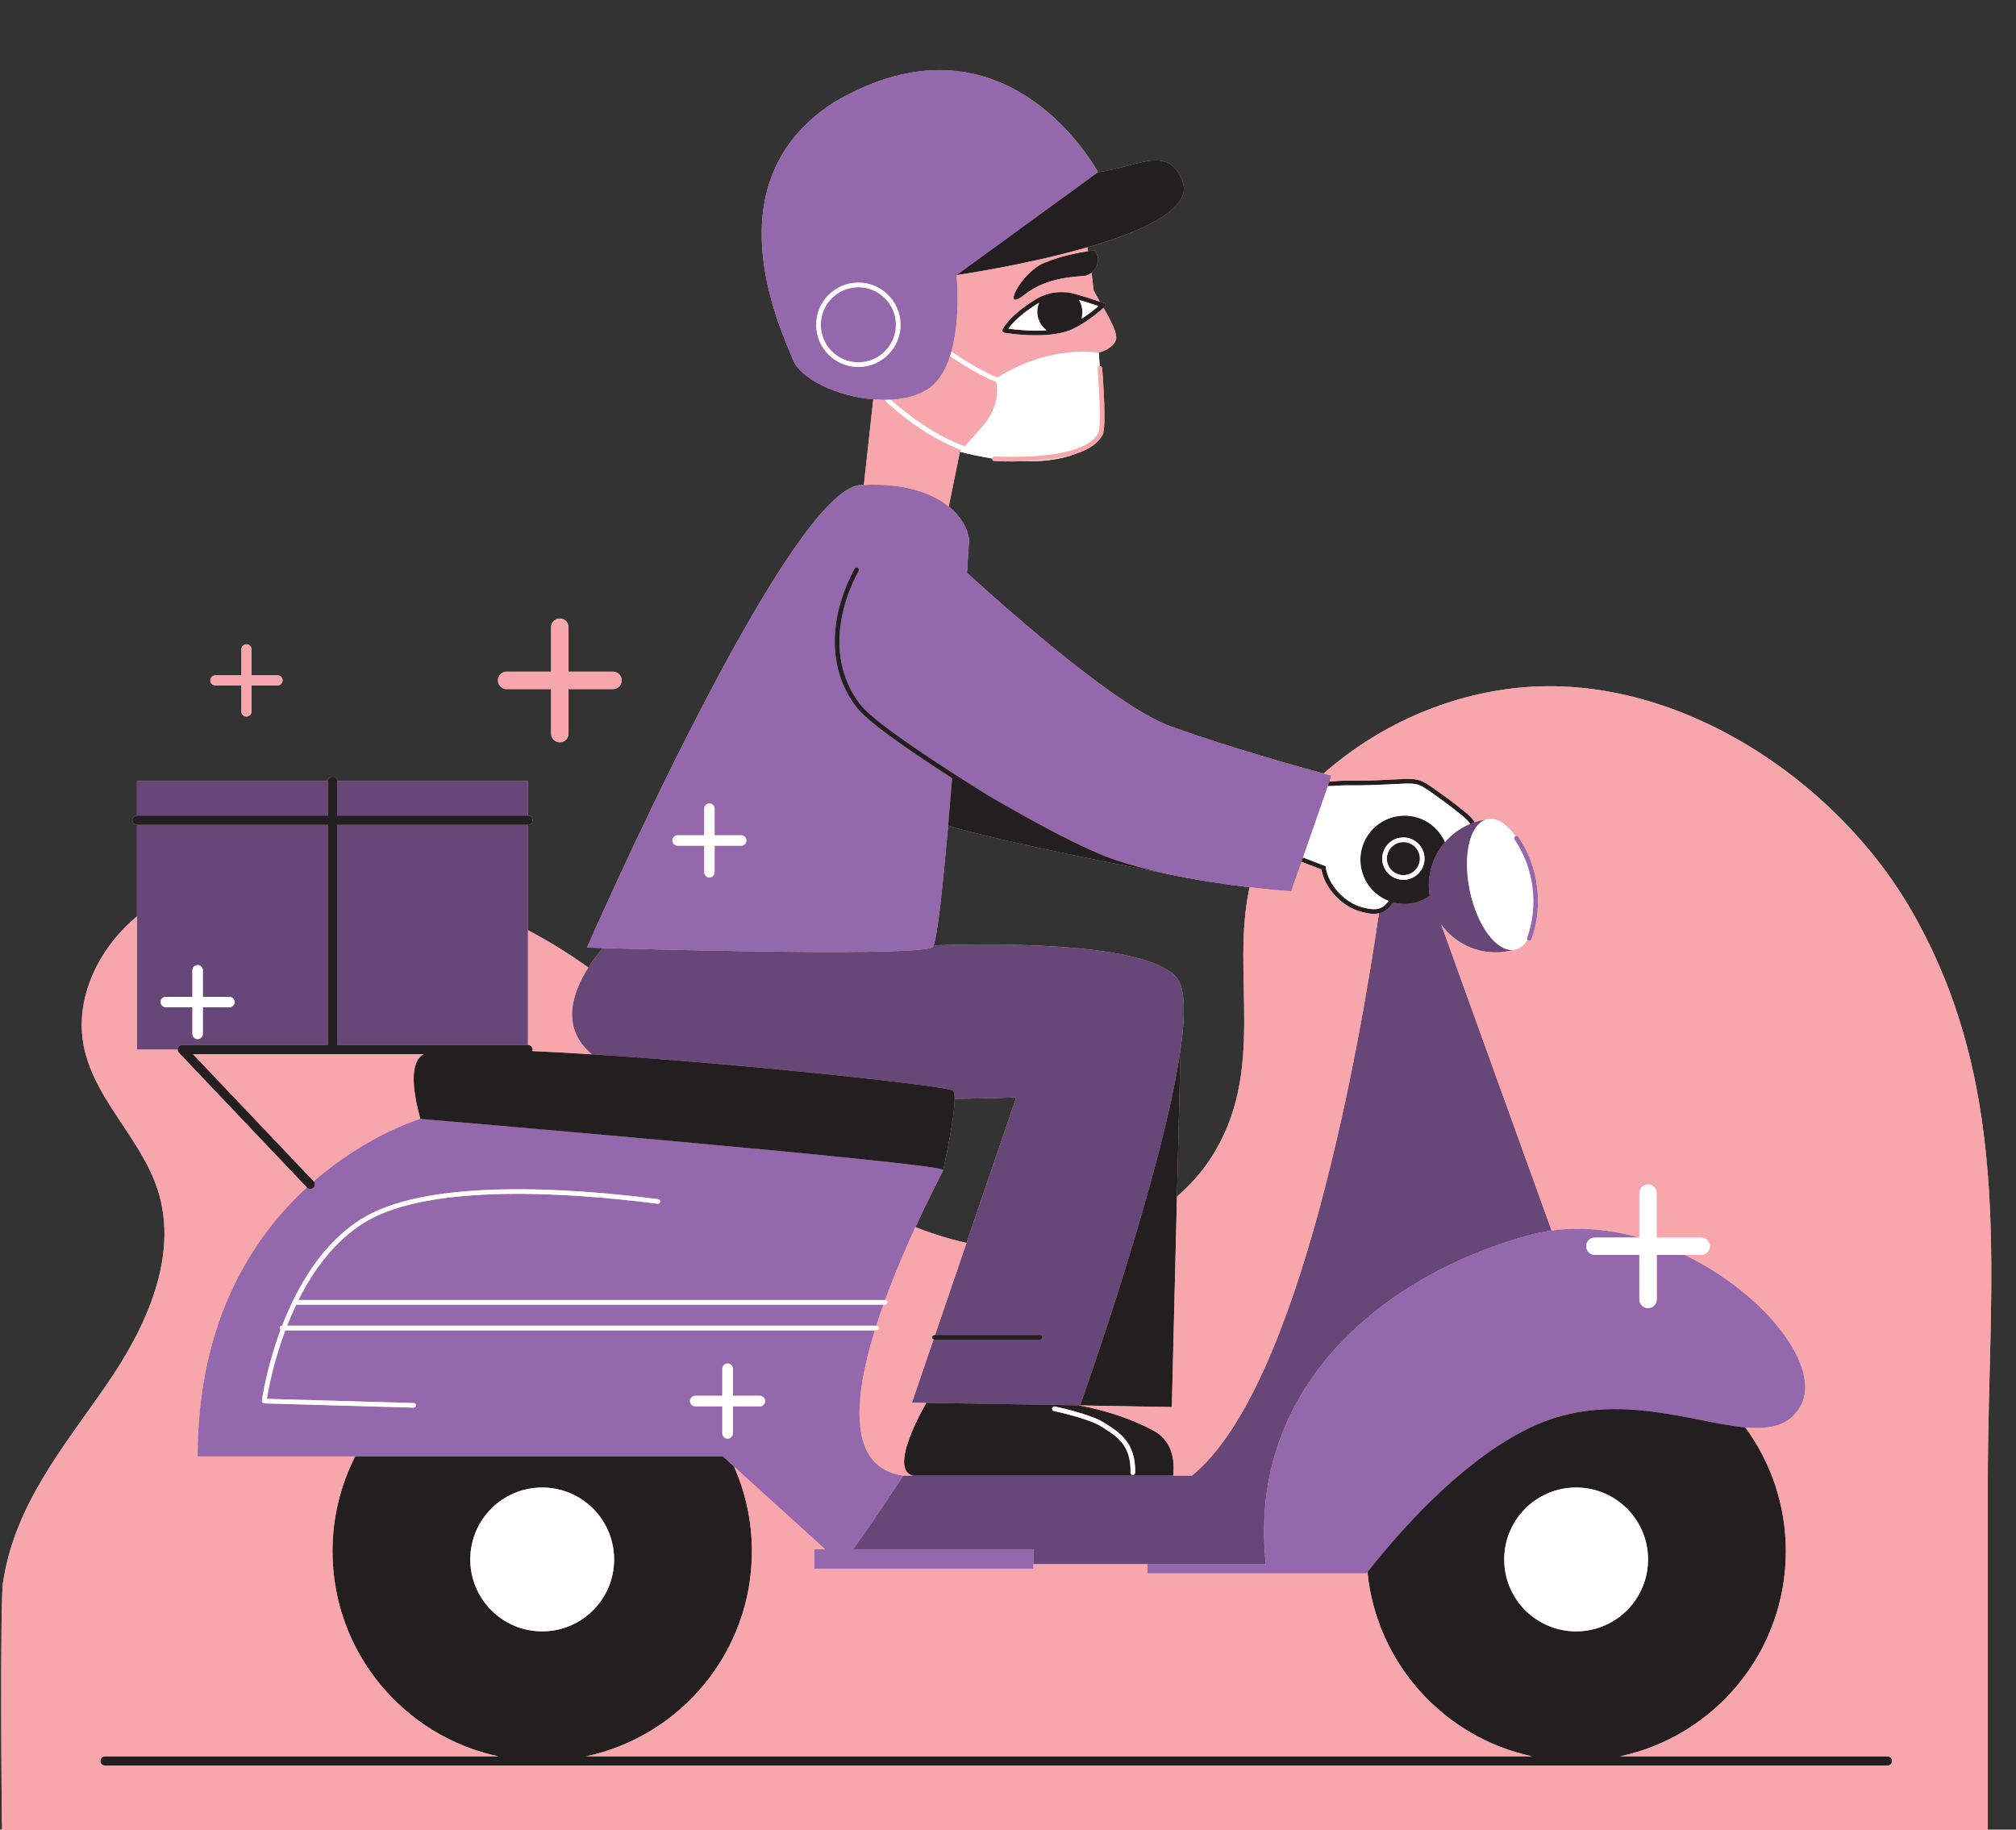
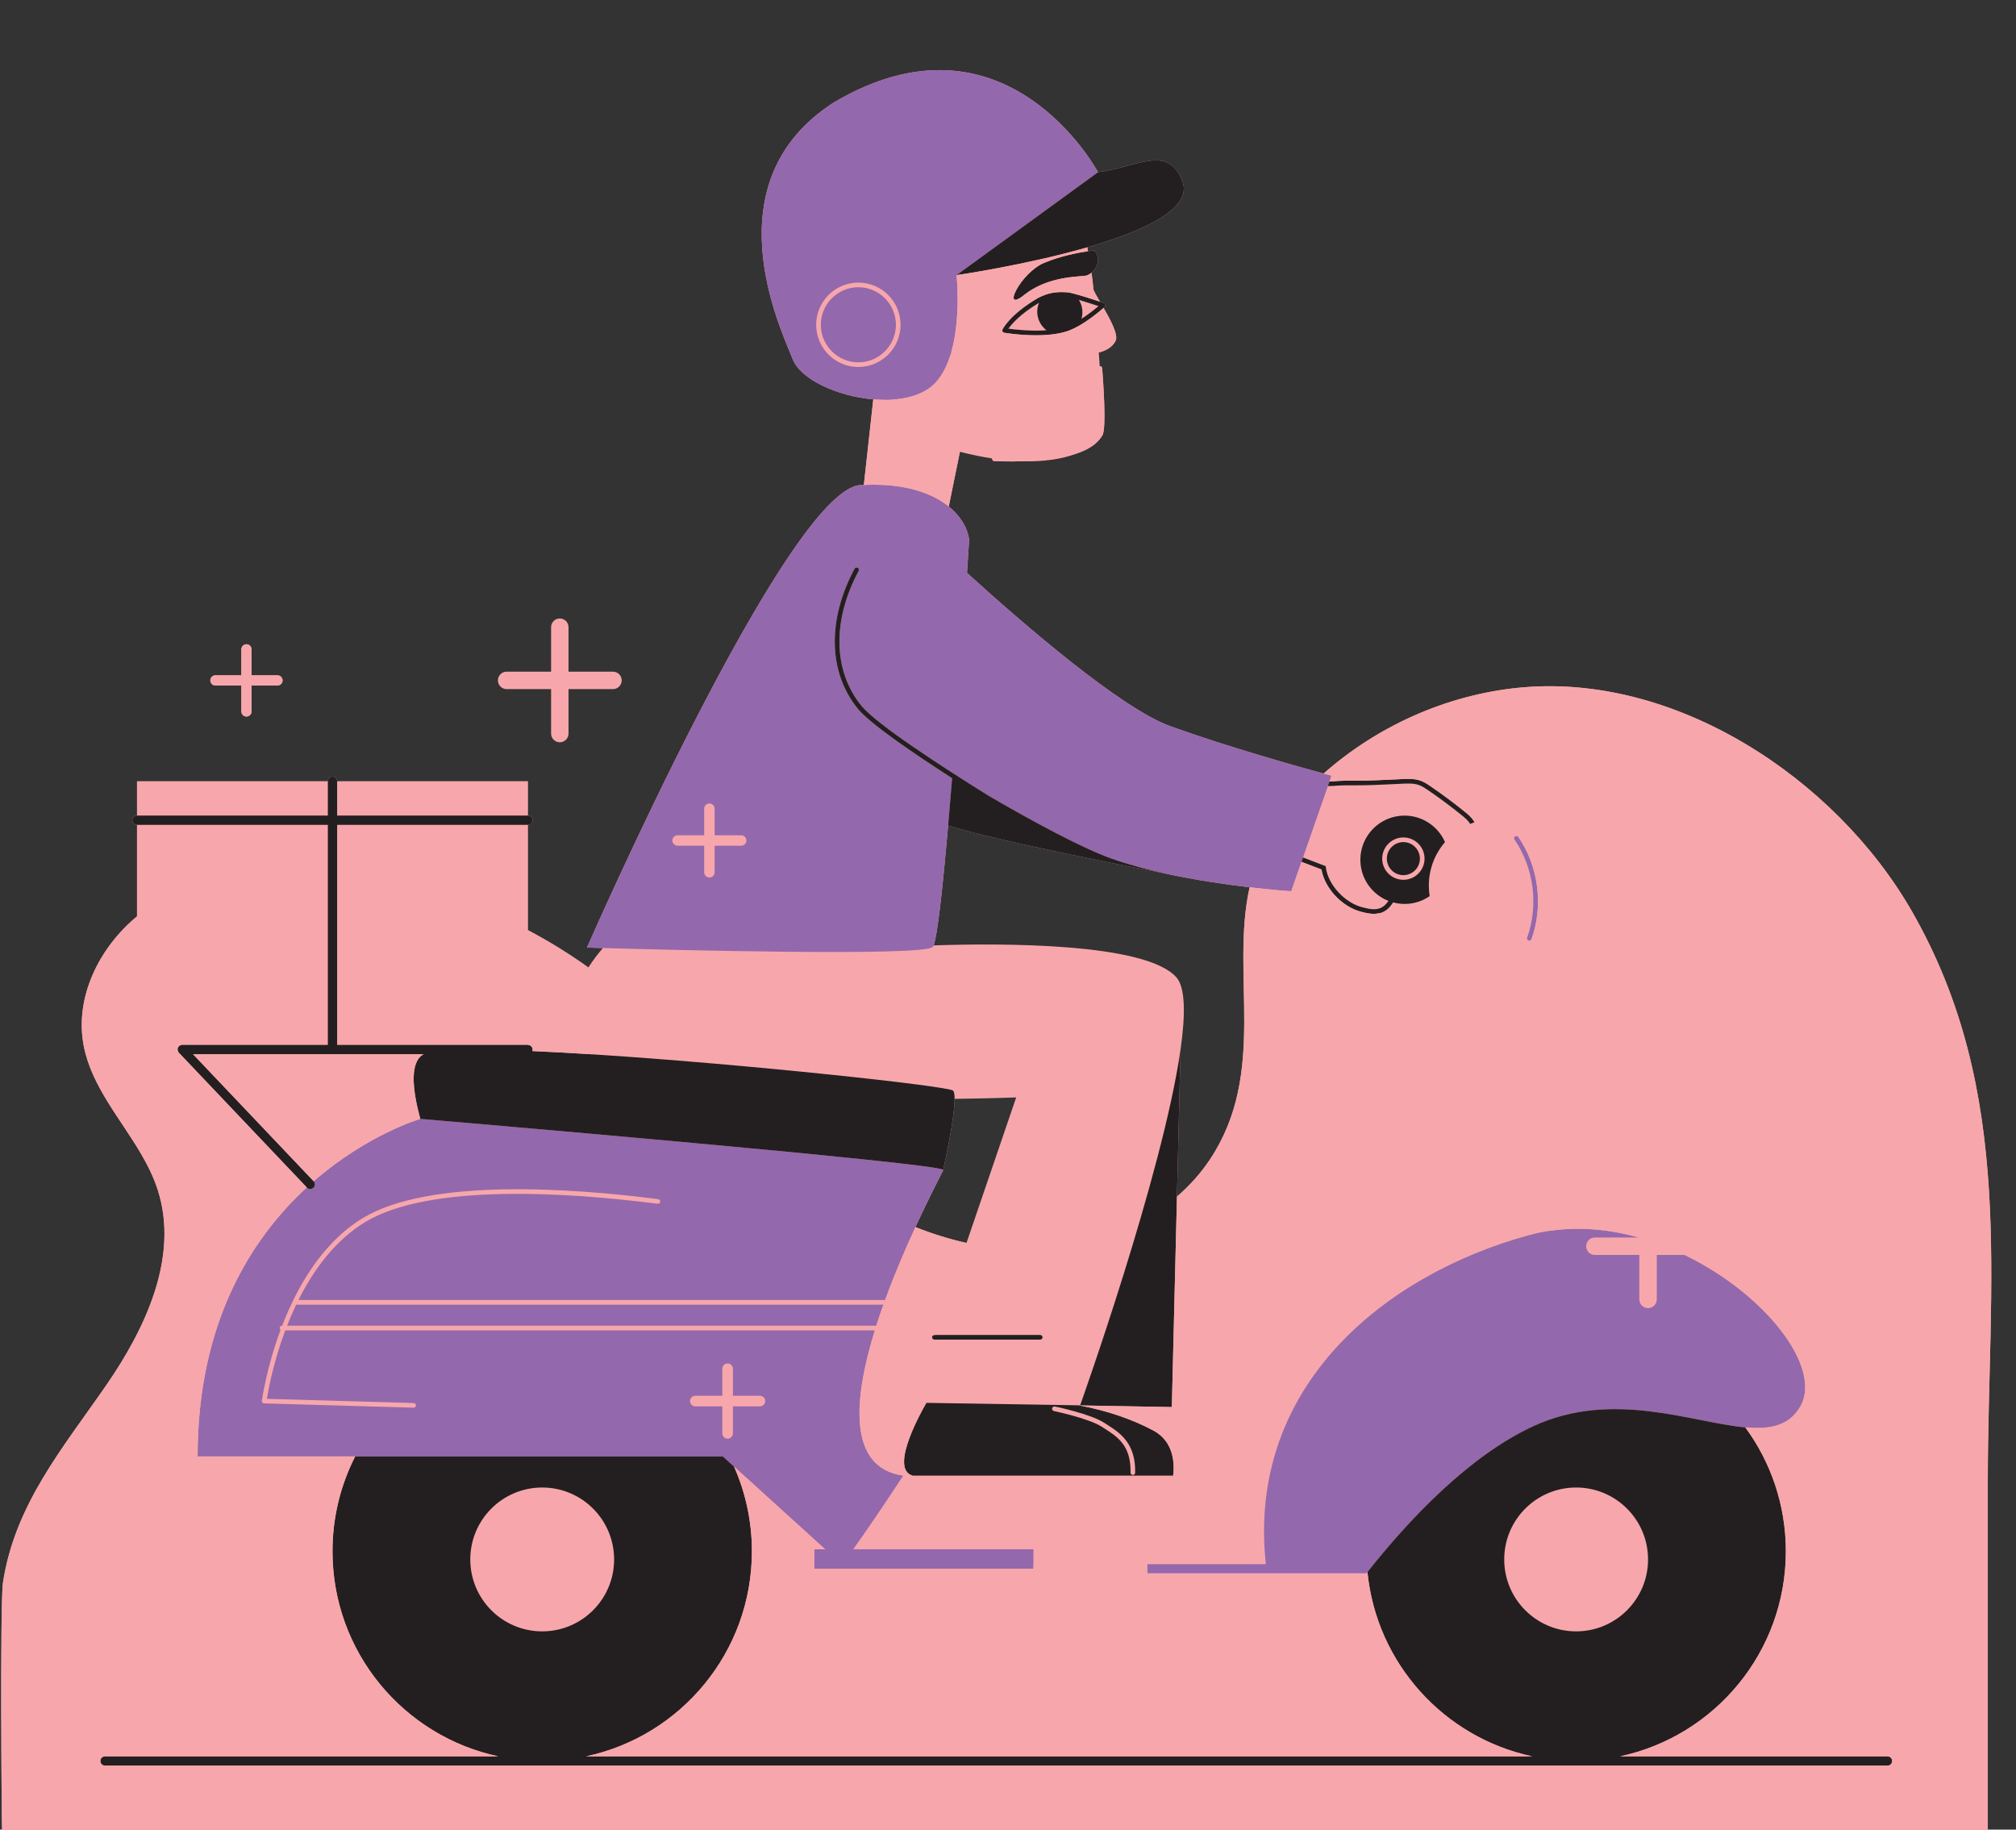
<svg xmlns="http://www.w3.org/2000/svg" height="448.9" preserveAspectRatio="xMidYMid meet" version="1.0" viewBox="-0.3 -17.2 494.7 448.9" width="494.7" zoomAndPan="magnify">
  <rect x="-0.3" y="-17.2" width="494.7" height="448.9" fill="#333333" stroke="none" />
  <g fill="#F7A7AB" id="change1_1">
    <path d="M52.558,150.983h6.369v6.37c0,0.69,0.559,1.249,1.249,1.249c0.69,0,1.249-0.559,1.249-1.249v-6.37h6.369 c0.69,0,1.249-0.559,1.249-1.249c0-0.69-0.559-1.249-1.249-1.249h-6.369v-6.369c0-0.69-0.559-1.249-1.249-1.249 c-0.69,0-1.249,0.559-1.249,1.249v6.369h-6.369c-0.69,0-1.249,0.559-1.249,1.249C51.308,150.424,51.868,150.983,52.558,150.983z" fill="inherit" />
-     <path d="M124.022,151.873h10.907v10.908c0,1.182,0.958,2.14,2.14,2.14s2.14-0.958,2.14-2.14v-10.908h10.907 c1.182,0,2.14-0.958,2.14-2.14s-0.958-2.14-2.14-2.14h-10.907v-10.907c0-1.182-0.958-2.14-2.14-2.14s-2.14,0.958-2.14,2.14v10.907 h-10.907c-1.182,0-2.14,0.958-2.14,2.14S122.84,151.873,124.022,151.873z" fill="inherit" />
    <path d="M468.842,206.367c-18.729-32.659-58.321-58.788-96.78-54.801c-17.529,1.817-34.362,9.373-47.567,21.023 c-5.681-1.541-22.875-6.319-37.526-11.579c-12.171-4.37-36.038-24.989-49.981-37.656c0.336-5.066,0.532-8.149,0.532-8.149 c-0.349-2.695-1.96-5.664-5.005-8.135l2.736-13.428c2.804,0.724,5.444,1.261,7.919,1.638c-0.003,0.022-0.015,0.04-0.016,0.063 c-0.011,0.314,0.235,0.578,0.549,0.589c1.497,0.053,2.907,0.078,4.236,0.078c0.983,0,1.914-0.016,2.81-0.042 c5.347,0.131,9.613-0.594,12.757-1.774c4.765-1.514,6.072-3.58,6.708-4.586c1.071-1.684,0.139-14.011-0.059-16.465 c-0.024-0.31-0.298-0.539-0.602-0.521c-0.07-1.107-0.144-2.229-0.222-3.357c0,0,3.097-0.566,4.152-2.927 c0.639-1.43-1.243-4.988-2.979-8.002c0.152-0.135,0.25-0.224,0.27-0.242c0.148-0.136,0.214-0.34,0.172-0.536 c-0.041-0.197-0.184-0.357-0.373-0.422c-0.013-0.004-0.382-0.13-0.954-0.321c-0.762-1.303-1.39-2.382-1.586-2.934 c0-0.001-0.001-0.002-0.001-0.003c-0.174-1.685-0.34-3.109-0.487-4.175c1.365-1.145,2.429-3.403,0.706-5.465 c0,0-0.603,0.056-1.601,0.202c-0.04-0.325-0.078-0.646-0.111-0.96c13.506-3.9,25.659-9.345,23.39-16.008 c-3.501-9.44-10.878-3.716-20.784-2.424c0,0-22.559-42.212-64.954-17.04c-30.126,19.507-13.074,55.13-9.965,62.93 c1.986,4.983,11.015,9.093,19.765,9.841l-2.313,20.999c-0.281,0.013-0.542,0.008-0.827,0.025 c-17.915,1.079-67.112,113.483-67.112,113.483s1.431,0.044,3.904,0.115c-1.059,1.233-2.349,2.868-3.568,4.773 c-4.721-3.382-9.673-6.439-14.811-9.148v-25.855c0.629,0,1.139-0.51,1.139-1.139s-0.51-1.139-1.139-1.139v-8.423H82.427 c0-0.63-0.51-1.139-1.139-1.139c-0.629,0-1.139,0.509-1.139,1.139H33.313v8.423h0c-0.629,0-1.139,0.51-1.139,1.139 c0,0.63,0.51,1.139,1.139,1.139h0v22.465c-9.387,7.773-15.394,20.027-13.041,31.884c1.951,9.834,8.976,17.693,14.052,26.393 c1.657,2.841,3.107,5.771,4.104,8.888c5.211,16.287-2.912,33.766-12.633,47.833C15.044,338.191,3.34,351.977,0.429,371.093 c-0.741,4.865-0.322,60.693-0.208,60.693c0.007,0,487.138,0,487.258,0c0,0,0-80.735,0-85.512 C487.479,297.271,494.418,250.966,468.842,206.367z M236.866,287.752c-4.324-0.963-8.496-2.278-12.535-3.885 c3.103-6.733,5.729-11.776,6.553-13.435l0.141-0.014c0,0,0.046-0.203,0.123-0.552c0.001-0.002,0.004-0.009,0.004-0.01 c0,0-0.001-0.001-0.001-0.002c0.557-2.515,2.793-12.904,2.797-17.448c9.117-0.116,15.111-0.354,15.111-0.354L236.866,287.752z M306.336,200.493c-4.76,21.448,4.451,45.26-9.642,66.654c-2.292,3.479-5.072,6.548-8.183,9.242l0.879-36.072l-0.001-0.002 c1.235-8.668,1.182-15.208-0.999-17.698c-7.494-8.557-43.033-8.419-59.601-7.864c0.963-2.39,2.267-14.45,3.574-29.41 c12.293,3.954,52.291,11.597,53.398,11.798C293.15,198.753,300.607,199.821,306.336,200.493z" fill="inherit" />
  </g>
  <g id="change2_1">
-     <path d="M144.075,220.174c1.219-1.905,2.509-3.539,3.568-4.773c16.327,0.464,78.527,2.073,80.932-0.259 c0.069-0.067,0.141-0.208,0.214-0.39c16.568-0.555,52.108-0.693,59.601,7.864c2.181,2.49,2.234,9.031,0.999,17.699 c-4.342,30.472-24.637,87.286-24.637,87.286l-37.734-0.61l-3.533-0.057l5.293-15.497c0.058,0.02,0.118,0.037,0.182,0.037h25.997 c0.315,0,0.57-0.255,0.57-0.57c0-0.315-0.255-0.57-0.57-0.57h-25.803l7.713-22.582l12.194-35.701c0,0-5.994,0.238-15.111,0.355 c0.001-1.007-0.106-1.731-0.367-2.013c-1.033-1.115-50.877-6.522-88.66-8.923C137.122,234.923,140.199,226.23,144.075,220.174z M360.442,184.948c-2.426,0.997-4.514,2.542-6.16,4.455c-3.049,3.544-4.548,8.338-3.763,13.256 c-1.445,1.002-3.154,1.667-5.025,1.865c-1.368,0.145-2.7,0.018-3.953-0.319c-0.712,1.114-1.596,2.072-2.946,2.537 c-0.17,0.059-0.343,0.087-0.516,0.126c-4.545,31.207-19.141,116.215-45.888,137.977h-4.617h-63.9h-2.333 c-6.446,9.777-10.154,15.125-12.288,18.069h44.235v3.653h27.937h29.088c-0.057-0.501-0.103-1.025-0.148-1.561 c-3.748-42.545,29.479-69.472,64.597-79.12c1.879-0.513,3.77-0.9,5.673-1.162l-27.108-75.146c3.67,5.152,10.165,7.927,16.745,6.534 c0.124-0.026,0.255-0.054,0.378-0.088c0.147-0.031,0.292-0.07,0.446-0.11c0.033,0.001,0.062-0.013,0.091-0.027 c0.02-0.007,0.039-0.021,0.059-0.029c-4.156,0.391-8.843-5.895-10.651-14.438c-1.81-8.55-0.073-16.196,3.884-17.523 c-0.022,0.001-0.044-0.004-0.065-0.002c-0.033-0.001-0.065-0.002-0.095,0.012c-0.156,0.025-0.305,0.048-0.452,0.08 c-0.125,0.018-0.257,0.046-0.381,0.073c-0.602,0.128-1.186,0.293-1.757,0.481C361.159,184.661,360.799,184.801,360.442,184.948z M82.427,182.893h46.836c0,0,0,0,0,0v-8.423H82.427c0,0,0,0,0,0V182.893z M82.427,185.171v54.006h46.836c0,0,0,0,0,0v-28.152 v-25.855c0,0,0,0,0,0H82.427z M80.149,174.47C80.149,174.47,80.149,174.47,80.149,174.47l-46.836,0v8.423h46.836V174.47z M33.313,240.317v-32.68v-22.465h46.836v54.006H44.428c-0.456,0-0.867,0.271-1.047,0.69c-0.062,0.145-0.081,0.297-0.081,0.449 H33.313z M57.274,228.658c0-0.707-0.573-1.28-1.28-1.28h-6.523v-6.523c0-0.707-0.573-1.28-1.28-1.28c-0.707,0-1.28,0.573-1.28,1.28 v6.523H40.39c-0.707,0-1.28,0.573-1.28,1.28c0,0.707,0.573,1.28,1.28,1.28h6.523v6.523c0,0.707,0.573,1.28,1.28,1.28 c0.707,0,1.28-0.573,1.28-1.28v-6.523h6.523C56.701,229.937,57.274,229.364,57.274,228.658z" fill="#674678" />
-   </g>
+     </g>
  <g id="change3_1">
    <path d="M228.575,215.143c0.069-0.067,0.141-0.208,0.214-0.39c0.963-2.39,2.267-14.449,3.574-29.41 c0.326-3.727,0.651-7.63,0.972-11.611c-9.754-6.272-20.155-13.396-23.124-17.033c-7.259-8.893-7.563-21.739-0.813-34.363 c0.147-0.278,0.492-0.381,0.771-0.234c0.278,0.148,0.382,0.493,0.234,0.771c-6.526,12.205-6.268,24.581,0.691,33.105 c3.723,4.561,20.101,15.15,31.278,22.104c11.204,6.511,22.919,12.833,30.255,15.431c4.068,1.44,8.587,2.636,13.136,3.629 c7.389,1.612,14.846,2.68,20.575,3.352c6.082,0.713,10.215,0.982,10.215,0.982l2.514-7.218l0.375-1.076l6.102-17.519l0.4-1.15 l0.489-1.403c0,0-0.701-0.185-1.937-0.52c-5.681-1.541-22.875-6.319-37.526-11.579c-12.171-4.37-36.038-24.989-49.981-37.656 c0.336-5.066,0.532-8.149,0.532-8.149c-0.349-2.695-1.96-5.664-5.005-8.135c-4.114-3.338-10.885-5.74-20.836-5.292 c-0.281,0.013-0.542,0.008-0.827,0.025c-17.915,1.079-67.112,113.483-67.112,113.483s1.431,0.044,3.904,0.115 C163.97,215.865,226.17,217.474,228.575,215.143z M165.975,187.733h6.523v-6.523c0-0.707,0.573-1.28,1.28-1.28 c0.707,0,1.28,0.573,1.28,1.28v6.523h6.523c0.707,0,1.28,0.573,1.28,1.28c0,0.707-0.573,1.28-1.28,1.28h-6.523v6.523 c0,0.707-0.573,1.28-1.28,1.28c-0.707,0-1.28-0.573-1.28-1.28v-6.523h-6.523c-0.707,0-1.28-0.573-1.28-1.28 C164.696,188.306,165.269,187.733,165.975,187.733z M72.419,302.9h144.058c-0.612,1.714-1.198,3.441-1.748,5.166H70.142 c0.664-1.697,1.41-3.432,2.242-5.173C72.396,302.894,72.406,302.9,72.419,302.9z M179.833,342.639l22.344,20.274h-2.663v4.781 h53.776v-1.128v-3.653h-44.235c2.134-2.944,5.842-8.293,12.288-18.069c-13.636-1.945-12.251-18.548-6.97-35.639H69.707 c-2.96,7.899-4.194,14.744-4.52,16.796l36.032,1.03c0.315,0.009,0.562,0.271,0.553,0.586c-0.009,0.308-0.262,0.553-0.569,0.553 c-0.006,0-0.011,0-0.017,0l-36.674-1.049c-0.161-0.004-0.313-0.077-0.417-0.2c-0.105-0.122-0.152-0.283-0.132-0.443 c0.021-0.159,1.094-8.004,4.587-17.404c-0.131-0.104-0.219-0.258-0.219-0.438c0-0.315,0.255-0.57,0.57-0.57h0.032 c3.671-9.513,9.814-20.367,19.826-26.426c16.332-9.885,51.566-7.246,71.114-4.792c0.726,0.091,1.17,0.149,1.286,0.154 c0.309,0.013,0.56,0.271,0.553,0.581c-0.006,0.31-0.252,0.558-0.562,0.558c-0.123,0-0.418-0.037-1.419-0.162 c-19.402-2.435-54.346-5.068-70.383,4.636c-7.468,4.52-12.74,11.799-16.415,19.146h143.957c2.356-6.456,5.04-12.681,7.442-17.894 c3.103-6.733,5.729-11.776,6.553-13.435c0.157-0.316,0.247-0.507,0.264-0.566c0.001-0.002,0.004-0.009,0.004-0.01 c0,0-0.001-0.001-0.001-0.002c0.309-1.621-128.102-12.516-128.326-12.535c0,0-0.005,0-0.005,0s-12.892,3.769-26.15,15.308 c0.404,0.457,0.383,1.153-0.063,1.577c-0.22,0.209-0.502,0.313-0.784,0.313c-0.301,0-0.602-0.119-0.826-0.355l-0.017-0.018 c-13.48,12.402-26.788,32.997-26.788,65.996h38.657h90.23L179.833,342.639z M169.022,326.551c0-0.718,0.582-1.3,1.3-1.3h6.626 v-6.626c0-0.718,0.582-1.3,1.3-1.3c0.718,0,1.3,0.582,1.3,1.3v6.626h6.626c0.718,0,1.3,0.582,1.3,1.3c0,0.718-0.582,1.3-1.3,1.3 h-6.626v6.626c0,0.718-0.582,1.3-1.3,1.3c-0.718,0-1.3-0.582-1.3-1.3v-6.626h-6.626 C169.603,327.851,169.022,327.269,169.022,326.551z M374.764,285.885c1.879-0.513,3.77-0.9,5.673-1.162 c7.202-0.999,14.492-0.238,21.427,1.7h-10.801c-1.182,0-2.14,0.958-2.14,2.14s0.958,2.14,2.14,2.14h10.907v10.908 c0,1.182,0.958,2.14,2.14,2.14c1.182,0,2.14-0.958,2.14-2.14v-10.908h6.849c19.841,9.597,33.803,27.579,28.406,37.123 c-2.722,4.807-7.438,5.729-13.521,5.183c0,0,0,0,0,0c-13.088-1.184-32.487-9.238-51.874-0.364 c-16.08,7.357-30.965,23.355-40.852,35.85c-0.002,0.003-0.005,0.006-0.007,0.008c-0.078,0.112-0.167,0.213-0.246,0.313v0.006 h-53.776v-2.255h29.088c-0.057-0.501-0.103-1.025-0.148-1.561C306.419,322.461,339.646,295.533,374.764,285.885z M371.486,187.988 c0.034-0.023,0.071-0.03,0.107-0.045c0.245-0.101,0.531-0.033,0.685,0.192c4.962,7.236,6.2,16.858,3.231,25.113 c-0.083,0.232-0.303,0.377-0.536,0.377c-0.065,0-0.129-0.011-0.192-0.033c-0.099-0.036-0.174-0.101-0.237-0.177 c-0.125-0.15-0.177-0.355-0.107-0.552c2.848-7.917,1.661-17.145-3.098-24.083C371.162,188.52,371.227,188.166,371.486,187.988z M219.544,62.486c0,5.08-4.133,9.213-9.213,9.213c-5.08,0-9.213-4.133-9.213-9.213s4.133-9.213,9.213-9.213 C215.411,53.273,219.544,57.406,219.544,62.486z M218.309,80.863c3.37-0.177,6.503-0.952,8.933-2.491 c2.718-1.721,4.468-4.742,5.585-8.18c0.123-0.378,0.238-0.761,0.346-1.148c2.353-8.446,1.254-18.745,1.254-18.745l34.718-25.251 c0,0-22.559-42.212-64.954-17.04c-30.126,19.507-13.074,55.13-9.965,62.93c1.986,4.983,11.015,9.093,19.765,9.841 c0.99,0.085,1.975,0.127,2.947,0.122C217.399,80.899,217.856,80.887,218.309,80.863z M210.331,72.839 c-5.708,0-10.352-4.644-10.352-10.352s4.644-10.352,10.352-10.352s10.353,4.644,10.353,10.352S216.039,72.839,210.331,72.839z" fill="#9468AC" />
  </g>
  <g id="change4_1">
    <path d="M285.761,197.141c-1.107-0.201-41.105-7.844-53.399-11.798c0.326-3.727,0.651-7.63,0.972-11.611 c-9.754-6.272-20.155-13.396-23.124-17.033c-7.259-8.893-7.563-21.739-0.813-34.363c0.147-0.278,0.492-0.381,0.771-0.234 c0.278,0.148,0.382,0.493,0.234,0.771c-6.526,12.205-6.268,24.581,0.691,33.105c3.723,4.561,20.101,15.15,31.278,22.104 c11.204,6.511,22.919,12.833,30.255,15.431C276.693,194.953,281.212,196.149,285.761,197.141z M227.017,326.991l37.734,0.61 c0,0,20.295-56.814,24.637-87.286l0.001,0.002l-0.879,36.072l-1.258,51.637l-22.774-0.409c6.782,1.211,13.371,3.512,18.338,6.218 c5.238,2.854,5.063,8.682,4.759,11.009h-63.9c-0.187-0.056-0.355-0.114-0.489-0.174 C218.232,342.421,225.973,328.783,227.017,326.991z M270.698,331.904c-3.372-2.19-11.789-3.946-12.145-4.019 c-0.303-0.067-0.608,0.132-0.673,0.442c-0.065,0.308,0.135,0.61,0.442,0.673c0.086,0.018,8.563,1.785,11.756,3.859l0.628,0.404 c3.219,2.059,6.549,4.188,6.413,10.84c-0.007,0.314,0.244,0.574,0.558,0.581c0.003,0,0.008,0,0.011,0 c0.309,0,0.563-0.247,0.57-0.558c0.148-7.289-3.781-9.802-6.938-11.821L270.698,331.904z M427.982,333.009 C427.982,333.009,427.982,333.009,427.982,333.009c6.245,8.517,9.941,19.021,9.941,30.391c0,24.723-17.438,45.366-40.684,50.321 h65.633c0.63,0,1.139,0.509,1.139,1.139s-0.509,1.139-1.139,1.139H25.465c-0.629,0-1.139-0.509-1.139-1.139s0.51-1.139,1.139-1.139 h96.506c-23.246-4.954-40.684-25.597-40.684-50.321c0-8.373,2.013-16.272,5.561-23.26h90.23l2.754,2.499 c2.805,6.352,4.374,13.371,4.374,20.761c0,24.723-17.438,45.366-40.684,50.321h232.163c-21.629-4.61-38.226-22.802-40.431-45.226 c9.887-12.494,24.772-28.493,40.852-35.85C395.495,323.771,414.894,331.824,427.982,333.009z M132.748,383.054 c9.745,0,17.646-7.9,17.646-17.646s-7.9-17.646-17.646-17.646c-9.746,0-17.646,7.9-17.646,17.646S123.002,383.054,132.748,383.054z M404.109,365.408c0-9.746-7.9-17.646-17.646-17.646c-9.746,0-17.646,7.9-17.646,17.646s7.9,17.646,17.646,17.646 C396.209,383.054,404.109,375.154,404.109,365.408z M231.149,269.866c-0.017,0.059-0.108,0.25-0.264,0.566l0.141-0.014 C231.026,270.419,231.072,270.216,231.149,269.866z M323.967,196.131l-4.901-1.874l0.375-1.076l5.563,2.126l0.043,0.338 c0.532,4.185,4.616,8.648,8.919,9.747c1.589,0.406,3.006,0.706,4.258,0.273c0.946-0.326,1.619-0.997,2.19-1.827 c-3.649-1.428-6.398-4.783-6.84-8.949c-0.631-5.952,3.683-11.289,9.636-11.92c4.818-0.511,9.23,2.22,11.072,6.435 c-3.049,3.544-4.548,8.338-3.763,13.256c-1.445,1.002-3.154,1.667-5.025,1.865c-1.368,0.145-2.7,0.018-3.953-0.319 c-0.712,1.114-1.596,2.072-2.946,2.537c-0.17,0.059-0.343,0.087-0.516,0.126c-0.411,0.092-0.824,0.15-1.235,0.15 c-1.118,0-2.215-0.28-3.161-0.522C329.009,205.302,324.725,200.7,323.967,196.131z M344.07,198.659c2.864,0,5.195-2.33,5.195-5.195 s-2.33-5.195-5.195-5.195c-2.864,0-5.195,2.33-5.195,5.195S341.205,198.659,344.07,198.659z M325.542,175.662 c0.285-0.014,0.584-0.016,0.766-0.017c0.254-0.001,0.469-0.003,0.597-0.016c1.879-0.178,3.745-0.16,5.396-0.145 c3.233,0,6.308-0.15,9.566-0.308l1.939-0.093c1.387-0.063,2.822-0.13,4.109,0.336c0.743,0.269,1.425,0.715,2.177,1.227 c2.842,1.936,5.648,4.022,8.337,6.203c0.775,0.63,1.454,1.208,1.918,1.921c0.039,0.06,0.058,0.119,0.094,0.178 c0.357-0.147,0.717-0.287,1.088-0.41c-0.072-0.13-0.143-0.26-0.227-0.389c-0.554-0.852-1.304-1.494-2.155-2.185 c-2.714-2.201-5.545-4.307-8.414-6.259c-0.816-0.556-1.562-1.042-2.429-1.356c-1.498-0.545-3.118-0.471-4.551-0.403l-1.941,0.092 c-3.243,0.158-6.306,0.307-9.505,0.307c-1.673-0.014-3.57-0.034-5.51,0.149c-0.108,0.011-0.286,0.01-0.496,0.011 c-0.128,0.001-0.239,0.005-0.359,0.007L325.542,175.662z M348.125,193.464c0-2.236-1.82-4.056-4.056-4.056 c-2.236,0-4.056,1.82-4.056,4.056s1.82,4.056,4.056,4.056C346.305,197.52,348.125,195.7,348.125,193.464z M234.427,50.299 c0,0,16.912-2.43,32.111-6.819c13.506-3.9,25.659-9.345,23.39-16.008c-3.501-9.44-10.878-3.716-20.784-2.424L234.427,50.299z M263.237,54.853c1.923,0.498,4.878,1.462,6.382,1.964c0.572,0.191,0.941,0.316,0.954,0.321c0.189,0.065,0.332,0.225,0.373,0.422 c0.041,0.196-0.024,0.4-0.172,0.536c-0.019,0.018-0.117,0.107-0.27,0.242c-0.798,0.706-3.278,2.823-6.031,4.393 c-0.801,0.454-1.561,0.826-2.259,1.106c-1.455,0.58-3.317,0.959-5.535,1.129c-0.918,0.069-1.84,0.097-2.736,0.097 c-4.089,0-7.644-0.59-7.824-0.621c-0.176-0.029-0.327-0.139-0.409-0.296c-0.082-0.157-0.088-0.344-0.012-0.505 c0.067-0.145,1.73-3.609,8.591-7.664l0.256-0.147c2.455-1.186,4.156-1.5,7.024-1.312C262.018,54.548,262.723,54.717,263.237,54.853z M256.505,63.833c-1.005-0.767-1.782-1.856-2.11-3.186c-0.307-1.246-0.17-2.485,0.285-3.574c-4.62,2.765-6.726,5.225-7.528,6.369 C248.83,63.67,252.745,64.103,256.505,63.833z M269.267,57.899c-1.138-0.379-3.116-1.026-4.832-1.53 c0.313,0.503,0.56,1.058,0.711,1.668c0.253,1.027,0.206,2.051-0.071,2.99C266.83,59.902,268.394,58.641,269.267,57.899z M251.025,55.162c5.757-4.618,13.375-4.433,15.094-4.721c0.443-0.074,0.952-0.34,1.425-0.737c1.365-1.145,2.428-3.403,0.706-5.465 c0,0-0.603,0.056-1.601,0.202c-2.271,0.332-6.608,1.133-10.698,2.833C250.063,49.722,245.268,59.78,251.025,55.162z M228.39,310.904 c0,0.25,0.163,0.456,0.387,0.533c0.058,0.02,0.118,0.037,0.182,0.037h25.997c0.315,0,0.57-0.255,0.57-0.57 c0-0.315-0.255-0.57-0.57-0.57h-25.803h-0.194C228.644,310.335,228.39,310.589,228.39,310.904z M80.149,239.178H44.428 c-0.456,0-0.867,0.271-1.047,0.69c-0.062,0.145-0.081,0.297-0.081,0.449c0,0.286,0.097,0.568,0.302,0.784l31.379,33.043l0.017,0.018 c0.224,0.236,0.524,0.355,0.826,0.355c0.282,0,0.564-0.103,0.784-0.313c0.446-0.424,0.467-1.12,0.063-1.577 c-0.009-0.01-0.012-0.024-0.021-0.034L47.08,241.456h56.586c-0.044,0.022-0.102,0.042-0.14,0.066 c-3.283,1.95-2.669,8.511-0.7,15.798c0.224,0.019,128.635,10.914,128.326,12.535c0.557-2.515,2.793-12.904,2.798-17.448 c0.001-1.007-0.106-1.731-0.367-2.013c-1.033-1.115-50.877-6.522-88.66-8.923c-5.14-0.327-10.052-0.597-14.592-0.794 c0.039-0.114,0.073-0.232,0.073-0.359c0-0.63-0.51-1.139-1.139-1.139c0,0,0,0,0,0H82.427v-54.006h46.836c0,0,0,0,0,0 c0.629,0,1.139-0.509,1.139-1.139c0-0.63-0.51-1.139-1.139-1.139c0,0,0,0,0,0H82.427v-8.423c0,0,0,0,0,0 c0-0.63-0.51-1.139-1.139-1.139s-1.139,0.509-1.139,1.139c0,0,0,0,0,0v8.423H33.313h0c-0.629,0-1.139,0.509-1.139,1.139 s0.51,1.139,1.139,1.139h0h46.836V239.178z" fill="#231F20" />
  </g>
  <g id="change1_2">
    <path d="M224.331,283.867c4.038,1.607,8.211,2.921,12.535,3.885l-7.713,22.582h-0.194c-0.315,0-0.57,0.255-0.57,0.57 c0,0.25,0.163,0.456,0.387,0.533l-5.293,15.497l3.533,0.057c-1.045,1.792-8.786,15.43-3.83,17.679 c0.133,0.061,0.302,0.118,0.489,0.174h-2.333c-13.636-1.945-12.251-18.548-6.97-35.639h0.415c0.315,0,0.57-0.255,0.57-0.57 c0-0.315-0.255-0.57-0.57-0.57h-0.059c0.549-1.725,1.135-3.452,1.748-5.166h0.421c0.315,0,0.57-0.255,0.57-0.57 c0-0.315-0.255-0.57-0.57-0.57h-0.008C219.245,295.306,221.929,289.081,224.331,283.867z M468.842,206.367 c-18.729-32.659-58.321-58.788-96.78-54.801c-17.529,1.817-34.362,9.373-47.567,21.023c1.236,0.335,1.937,0.52,1.937,0.52 l-0.489,1.403c0.12-0.002,0.23-0.006,0.359-0.007c0.21-0.001,0.388,0,0.496-0.011c1.94-0.184,3.837-0.164,5.51-0.149 c3.199,0,6.263-0.149,9.505-0.307l1.941-0.092c1.433-0.068,3.052-0.142,4.551,0.403c0.868,0.314,1.613,0.8,2.429,1.356 c2.869,1.952,5.7,4.058,8.414,6.259c0.851,0.691,1.601,1.333,2.155,2.185c0.084,0.129,0.155,0.259,0.227,0.389 c0.571-0.189,1.155-0.354,1.757-0.481c0.124-0.026,0.256-0.054,0.381-0.073c0.147-0.031,0.296-0.055,0.452-0.08 c0.029-0.014,0.062-0.013,0.095-0.012c0.022-0.002,0.044,0.003,0.065,0.002c0.084-0.028,0.163-0.071,0.249-0.093 c0.051-0.019,0.112-0.032,0.173-0.045c0.114-0.024,0.229-0.04,0.337-0.047c0.033-0.015,0.07-0.015,0.107-0.014 c2.165-0.201,4.475,1.433,6.448,4.247c0.245-0.101,0.531-0.033,0.685,0.192c4.962,7.236,6.2,16.858,3.231,25.113 c-0.083,0.232-0.303,0.377-0.536,0.377c-0.065,0-0.129-0.011-0.192-0.033c-0.099-0.036-0.174-0.101-0.237-0.177 c-0.707,1.126-1.587,1.923-2.625,2.273c-0.033,0.015-0.067,0.03-0.103,0.03c-0.102,0.038-0.214,0.069-0.327,0.093 c-0.061,0.013-0.122,0.026-0.176,0.029c-0.088,0.014-0.177,0.008-0.265,0.016c-0.02,0.008-0.039,0.021-0.059,0.029 c-0.029,0.014-0.059,0.029-0.091,0.027c-0.153,0.04-0.299,0.079-0.446,0.11c-0.122,0.034-0.254,0.062-0.378,0.088 c-6.58,1.393-13.075-1.382-16.745-6.534l27.108,75.146c7.202-0.999,14.492-0.238,21.427,1.7h0.105v-10.907 c0-1.182,0.958-2.14,2.14-2.14c1.182,0,2.14,0.958,2.14,2.14v10.907h10.907c1.182,0,2.14,0.958,2.14,2.14s-0.958,2.14-2.14,2.14 h-4.058c19.841,9.597,33.803,27.579,28.406,37.123c-2.722,4.807-7.438,5.729-13.521,5.183c6.245,8.517,9.94,19.021,9.94,30.391 c0,24.723-17.438,45.366-40.684,50.321h65.633c0.63,0,1.139,0.509,1.139,1.139s-0.509,1.139-1.139,1.139H25.465 c-0.629,0-1.139-0.509-1.139-1.139s0.51-1.139,1.139-1.139h96.506c-23.246-4.954-40.684-25.597-40.684-50.321 c0-8.373,2.013-16.272,5.561-23.26H48.192c0-32.999,13.309-53.594,26.788-65.996l-31.379-33.043 c-0.205-0.216-0.302-0.498-0.302-0.784h-9.987v-32.68c-9.387,7.773-15.394,20.027-13.041,31.884 c1.951,9.834,8.976,17.693,14.052,26.393c1.657,2.84,3.107,5.771,4.104,8.888c5.211,16.287-2.912,33.766-12.634,47.833 C15.044,338.191,3.34,351.977,0.429,371.093c-0.741,4.865-0.322,60.693-0.208,60.693c0.007,0,487.138,0,487.258,0 c0,0,0-80.735,0-85.512C487.479,297.271,494.418,250.966,468.842,206.367z M130.403,240.317c0,0.128-0.034,0.245-0.073,0.359 c4.54,0.197,9.452,0.467,14.592,0.794c-7.8-6.547-4.723-15.239-0.847-21.296c-4.721-3.382-9.673-6.439-14.811-9.148v28.152 C129.893,239.178,130.403,239.687,130.403,240.317z M102.826,257.319c-1.969-7.287-2.583-13.848,0.7-15.798 c0.039-0.023,0.097-0.043,0.14-0.066H47.08l29.569,31.138c0.01,0.01,0.012,0.023,0.021,0.034 c13.258-11.539,26.15-15.308,26.15-15.308S102.826,257.319,102.826,257.319z M296.694,267.146c-2.292,3.479-5.072,6.548-8.183,9.242 l-1.258,51.637l-22.774-0.409c6.782,1.211,13.371,3.512,18.338,6.218c5.238,2.854,5.063,8.682,4.759,11.009h4.617 c26.747-21.762,41.343-106.77,45.888-137.977c-0.411,0.092-0.824,0.15-1.235,0.15c-1.118,0-2.215-0.28-3.161-0.522 c-4.674-1.194-8.958-5.796-9.717-10.365l-4.901-1.874l-2.514,7.218c0,0-4.133-0.269-10.215-0.982 C301.576,221.941,310.786,245.753,296.694,267.146z M199.515,367.694v-4.781h2.663l-22.344-20.274 c2.805,6.352,4.374,13.371,4.374,20.761c0,24.723-17.438,45.366-40.684,50.321h232.163c-21.629-4.61-38.226-22.802-40.431-45.226 c-0.002,0.003-0.005,0.006-0.007,0.008c-0.078,0.112-0.167,0.213-0.246,0.313v0.006h-53.776v-2.255h-27.937v1.128H199.515z M240.672,87.549c4.232-4.756,3.856-9.263,3.488-11.019c-4.547-1.822-9.362-4.982-11.332-6.338c-1.116,3.438-2.867,6.458-5.585,8.18 c-2.43,1.539-5.563,2.314-8.933,2.491c1.796,1.646,9.401,8.298,18.144,11.427C237.236,91.41,238.525,89.962,240.672,87.549z M232.514,107.071l2.736-13.428c0,0,0.006-0.007,0.379-0.426c-9.927-3.665-18.103-11.51-18.519-11.914 c-0.113-0.11-0.171-0.255-0.173-0.402c-0.972,0.005-1.957-0.037-2.947-0.122l-2.313,20.999 C221.629,101.331,228.4,103.733,232.514,107.071z M233.173,69.045c1.684,1.166,6.687,4.503,11.294,6.379 c12.909-8.178,24.625-6.1,24.625-6.1l0.239-0.057c0,0,3.097-0.566,4.152-2.928c0.639-1.43-1.243-4.988-2.979-8.002 c-0.798,0.706-3.278,2.823-6.031,4.393c-0.801,0.454-1.561,0.826-2.259,1.106c-1.455,0.58-3.317,0.959-5.535,1.129 c-0.918,0.069-1.84,0.097-2.736,0.097c-4.089,0-7.644-0.59-7.824-0.621c-0.176-0.029-0.327-0.139-0.409-0.296 c-0.082-0.157-0.088-0.344-0.012-0.505c0.067-0.145,1.73-3.609,8.591-7.664l0.256-0.147c2.455-1.186,4.156-1.5,7.024-1.312 c0.452,0.032,1.157,0.201,1.671,0.336c1.923,0.498,4.878,1.462,6.382,1.964c-0.762-1.303-1.39-2.382-1.586-2.934 c0-0.001-0.001-0.002-0.001-0.003c-0.174-1.685-0.34-3.109-0.487-4.175c-0.473,0.397-0.983,0.663-1.425,0.737 c-1.719,0.288-9.337,0.103-15.094,4.721c-5.757,4.618-0.962-5.44,4.926-7.888c4.09-1.7,8.427-2.502,10.698-2.833 c-0.04-0.325-0.078-0.646-0.111-0.96c-15.199,4.388-32.111,6.819-32.111,6.819S235.526,60.598,233.173,69.045z M269.02,73.236 c0.566,7.037,0.809,14.856,0.178,15.848c-1.012,1.6-4.09,6.467-25.456,5.711c-0.279-0.02-0.53,0.203-0.574,0.486 c-0.003,0.022-0.015,0.04-0.016,0.063c-0.011,0.314,0.235,0.578,0.55,0.589c1.497,0.053,2.907,0.078,4.236,0.078 c0.983,0,1.914-0.016,2.81-0.042c5.862-0.171,9.924-0.874,12.757-1.774c4.765-1.514,6.072-3.58,6.708-4.586 c1.071-1.684,0.139-14.011-0.059-16.465c-0.024-0.31-0.298-0.539-0.602-0.521c-0.004,0-0.007-0.002-0.011-0.001 C269.228,72.648,268.995,72.923,269.02,73.236z M124.022,151.873h10.907v10.908c0,1.182,0.958,2.14,2.14,2.14 c1.182,0,2.14-0.958,2.14-2.14v-10.908h10.907c1.182,0,2.14-0.958,2.14-2.14c0-1.182-0.958-2.14-2.14-2.14h-10.907v-10.907 c0-1.182-0.958-2.14-2.14-2.14c-1.182,0-2.14,0.958-2.14,2.14v10.907h-10.907c-1.182,0-2.14,0.958-2.14,2.14 C121.882,150.915,122.84,151.873,124.022,151.873z M52.558,150.983h6.369v6.37c0,0.69,0.559,1.249,1.249,1.249 s1.249-0.559,1.249-1.249v-6.37h6.369c0.69,0,1.249-0.559,1.249-1.249s-0.559-1.249-1.249-1.249h-6.369v-6.369 c0-0.69-0.559-1.249-1.249-1.249s-1.249,0.559-1.249,1.249v6.369h-6.369c-0.69,0-1.249,0.559-1.249,1.249 S51.868,150.983,52.558,150.983z" fill="#F7A7AB" />
  </g>
  <g id="change5_1">
-     <path d="M132.748,383.054c-9.746,0-17.646-7.9-17.646-17.646s7.9-17.646,17.646-17.646 c9.745,0,17.646,7.9,17.646,17.646S142.493,383.054,132.748,383.054z M386.463,347.762c-9.746,0-17.646,7.9-17.646,17.646 s7.9,17.646,17.646,17.646c9.746,0,17.646-7.9,17.646-17.646S396.209,347.762,386.463,347.762z M325.047,195.646 c0.532,4.185,4.616,8.648,8.919,9.747c1.589,0.406,3.006,0.706,4.258,0.273c0.946-0.326,1.619-0.997,2.19-1.827 c-3.649-1.428-6.398-4.783-6.84-8.949c-0.631-5.952,3.683-11.289,9.636-11.92c4.818-0.511,9.23,2.22,11.072,6.435 c1.646-1.913,3.733-3.458,6.16-4.455c-0.036-0.059-0.055-0.119-0.094-0.178c-0.464-0.713-1.142-1.291-1.918-1.921 c-2.69-2.18-5.495-4.267-8.337-6.203c-0.752-0.512-1.434-0.958-2.177-1.227c-1.287-0.466-2.722-0.399-4.109-0.336l-1.939,0.093 c-3.258,0.158-6.334,0.308-9.566,0.308c-1.651-0.016-3.517-0.033-5.396,0.145c-0.128,0.012-0.344,0.014-0.597,0.016 c-0.182,0.001-0.481,0.003-0.766,0.017l-6.102,17.519l5.563,2.126L325.047,195.646z M360.396,201.419 c1.809,8.542,6.496,14.828,10.651,14.438c0.088-0.008,0.178-0.001,0.265-0.016c0.054-0.003,0.115-0.016,0.176-0.029 c0.114-0.024,0.226-0.056,0.327-0.093c0.037,0,0.07-0.015,0.103-0.03c1.038-0.35,1.918-1.146,2.625-2.273 c-0.125-0.15-0.177-0.355-0.107-0.552c2.848-7.917,1.661-17.145-3.098-24.083c-0.178-0.26-0.112-0.614,0.147-0.792 c0.034-0.023,0.071-0.03,0.107-0.045c-1.973-2.813-4.282-4.448-6.448-4.247c-0.037,0-0.073-0.001-0.107,0.014 c-0.108,0.007-0.223,0.023-0.337,0.047c-0.061,0.013-0.122,0.026-0.173,0.045c-0.086,0.022-0.165,0.065-0.249,0.093 C360.323,185.222,358.586,192.869,360.396,201.419z M257.88,328.326c-0.065,0.308,0.135,0.61,0.442,0.673 c0.086,0.018,8.563,1.785,11.756,3.859l0.628,0.404c3.219,2.059,6.549,4.188,6.413,10.84c-0.007,0.314,0.244,0.574,0.558,0.581 c0.003,0,0.008,0,0.011,0c0.309,0,0.563-0.247,0.57-0.558c0.148-7.289-3.781-9.802-6.938-11.821l-0.622-0.399 c-3.372-2.19-11.789-3.946-12.145-4.019C258.25,327.818,257.944,328.017,257.88,328.326z M338.875,193.464 c0-2.864,2.33-5.195,5.195-5.195c2.864,0,5.195,2.33,5.195,5.195s-2.33,5.195-5.195,5.195 C341.205,198.659,338.875,196.329,338.875,193.464z M344.07,197.52c2.236,0,4.056-1.82,4.056-4.056s-1.82-4.056-4.056-4.056 c-2.236,0-4.056,1.82-4.056,4.056S341.834,197.52,344.07,197.52z M215.357,308.636c0-0.315-0.255-0.57-0.57-0.57h-0.059H70.142 c0.664-1.697,1.41-3.432,2.242-5.173c0.012,0.001,0.022,0.007,0.034,0.007h144.058h0.421c0.315,0,0.57-0.255,0.57-0.57 c0-0.315-0.255-0.57-0.57-0.57h-0.008H72.933c3.675-7.348,8.947-14.626,16.415-19.146c16.037-9.704,50.98-7.071,70.383-4.636 c1.002,0.126,1.296,0.162,1.419,0.162c0.31,0,0.556-0.248,0.562-0.558c0.007-0.309-0.244-0.567-0.553-0.581 c-0.117-0.004-0.56-0.062-1.286-0.154c-19.548-2.454-54.782-5.092-71.114,4.792c-10.012,6.059-16.155,16.913-19.826,26.426h-0.032 c-0.315,0-0.57,0.255-0.57,0.57c0,0.18,0.089,0.334,0.219,0.438c-3.493,9.4-4.566,17.245-4.587,17.404 c-0.021,0.16,0.027,0.32,0.132,0.443c0.105,0.123,0.256,0.196,0.417,0.2l36.674,1.049c0.006,0,0.011,0,0.017,0 c0.307,0,0.56-0.245,0.569-0.553c0.009-0.315-0.239-0.577-0.553-0.586l-36.032-1.03c0.325-2.052,1.559-8.897,4.52-16.796h144.666 h0.415C215.102,309.205,215.357,308.951,215.357,308.636z M244.467,75.424c-4.607-1.876-9.61-5.213-11.294-6.379 c-0.108,0.387-0.223,0.77-0.346,1.148c1.97,1.356,6.785,4.516,11.332,6.338c0.369,1.756,0.744,6.263-3.488,11.019 c-2.147,2.413-3.436,3.861-4.219,4.742c-8.743-3.129-16.348-9.781-18.144-11.427c-0.453,0.024-0.911,0.035-1.371,0.038 c0.002,0.146,0.059,0.292,0.173,0.402c0.415,0.403,8.592,8.249,18.519,11.914c-0.373,0.419-0.379,0.426-0.379,0.426 c2.804,0.724,5.444,1.261,7.919,1.638c0.044-0.283,0.295-0.506,0.574-0.486c21.366,0.756,24.443-4.111,25.456-5.711 c0.631-0.992,0.388-8.811-0.178-15.848c-0.026-0.313,0.208-0.588,0.522-0.613c0.004,0,0.007,0.002,0.011,0.001 c-0.07-1.107-0.144-2.229-0.222-3.357l-0.239,0.057C269.092,69.323,257.376,67.245,244.467,75.424z M263.506,94.195 c-2.832,0.9-6.895,1.602-12.757,1.774C256.096,96.1,260.362,95.375,263.506,94.195z M210.331,72.839 c-5.708,0-10.352-4.644-10.352-10.352s4.644-10.352,10.352-10.352s10.353,4.644,10.353,10.352S216.039,72.839,210.331,72.839z M219.544,62.486c0-5.08-4.133-9.213-9.213-9.213c-5.08,0-9.213,4.133-9.213,9.213s4.133,9.213,9.213,9.213 C215.411,71.7,219.544,67.566,219.544,62.486z M265.146,58.037c0.253,1.027,0.206,2.051-0.071,2.99 c1.755-1.126,3.319-2.386,4.192-3.128c-1.138-0.379-3.116-1.026-4.832-1.53C264.748,56.873,264.996,57.428,265.146,58.037z M254.395,60.647c-0.307-1.246-0.17-2.485,0.285-3.574c-4.62,2.765-6.726,5.225-7.528,6.369c1.679,0.228,5.594,0.662,9.354,0.392 C255.5,63.066,254.723,61.977,254.395,60.647z M388.923,288.563c0,1.182,0.958,2.14,2.14,2.14h10.907v10.908 c0,1.182,0.958,2.14,2.14,2.14c1.182,0,2.14-0.958,2.14-2.14v-10.908h6.849h4.058c1.182,0,2.14-0.958,2.14-2.14 s-0.958-2.14-2.14-2.14h-10.907v-10.907c0-1.182-0.958-2.14-2.14-2.14c-1.182,0-2.14,0.958-2.14,2.14v10.907h-0.105h-10.801 C389.881,286.424,388.923,287.381,388.923,288.563z M170.321,327.851h6.626v6.626c0,0.718,0.582,1.3,1.3,1.3 c0.718,0,1.3-0.582,1.3-1.3v-6.626h6.626c0.718,0,1.3-0.582,1.3-1.3c0-0.718-0.582-1.3-1.3-1.3h-6.626v-6.626 c0-0.718-0.582-1.3-1.3-1.3c-0.718,0-1.3,0.582-1.3,1.3v6.626h-6.626c-0.718,0-1.3,0.582-1.3,1.3 C169.022,327.269,169.603,327.851,170.321,327.851z M165.975,190.292h6.523v6.523c0,0.707,0.573,1.28,1.28,1.28 c0.707,0,1.28-0.573,1.28-1.28v-6.523h6.523c0.707,0,1.28-0.573,1.28-1.28c0-0.707-0.573-1.28-1.28-1.28h-6.523v-6.523 c0-0.707-0.573-1.28-1.28-1.28c-0.707,0-1.28,0.573-1.28,1.28v6.523h-6.523c-0.707,0-1.28,0.573-1.28,1.28 C164.696,189.719,165.269,190.292,165.975,190.292z M55.994,227.378h-6.523v-6.523c0-0.707-0.573-1.28-1.28-1.28 c-0.707,0-1.28,0.573-1.28,1.28v6.523H40.39c-0.707,0-1.28,0.573-1.28,1.28c0,0.707,0.573,1.28,1.28,1.28h6.523v6.523 c0,0.707,0.573,1.28,1.28,1.28c0.707,0,1.28-0.573,1.28-1.28v-6.523h6.523c0.707,0,1.28-0.573,1.28-1.28 C57.274,227.951,56.701,227.378,55.994,227.378z" fill="#FFF" />
-   </g>
+     </g>
</svg>